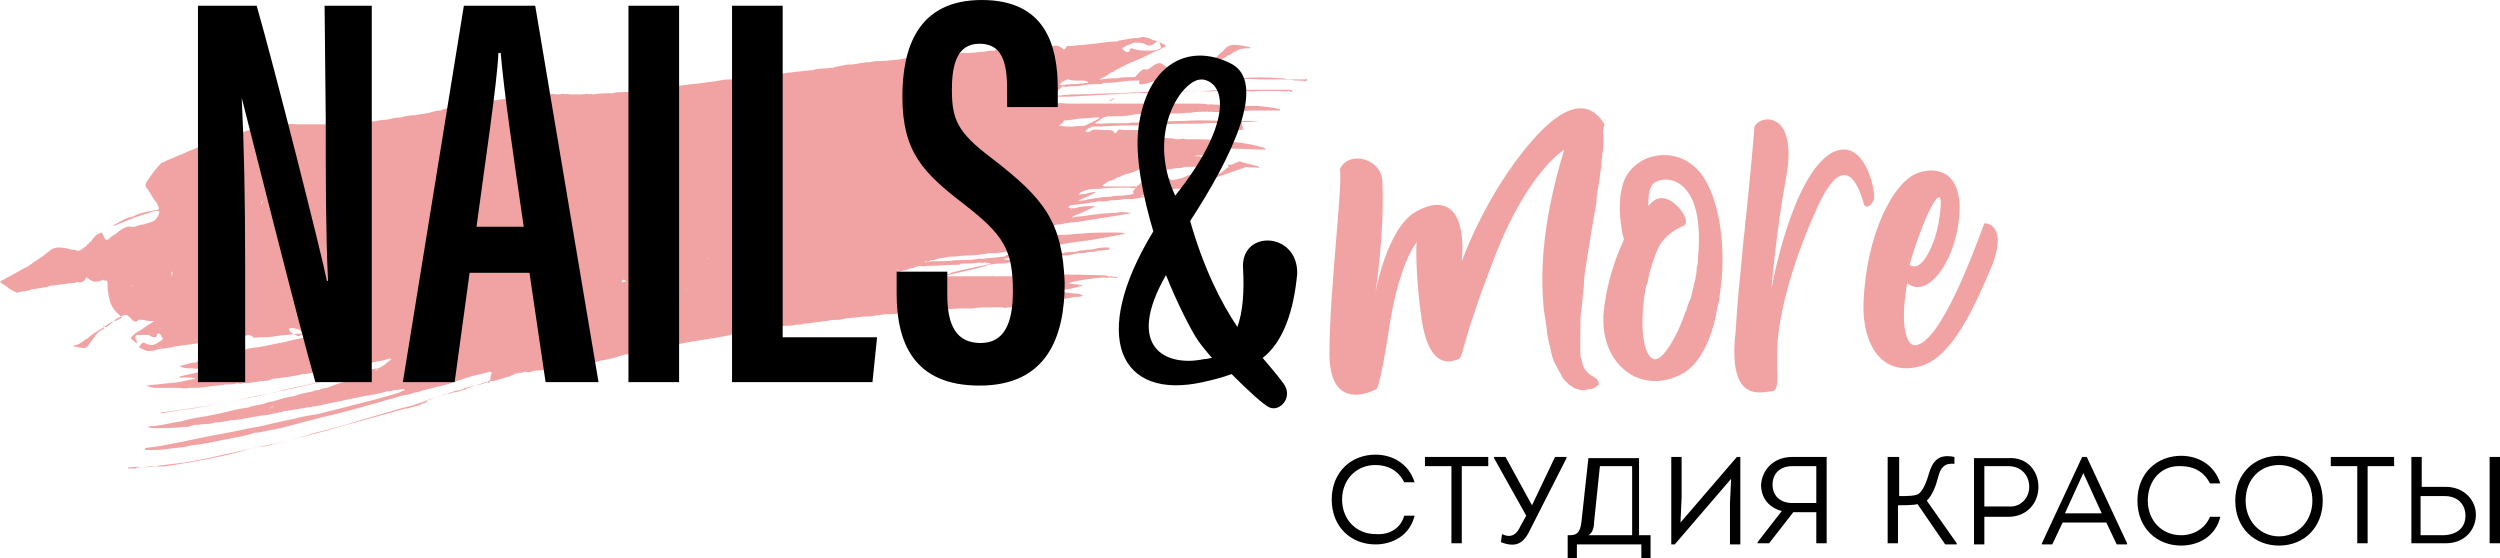
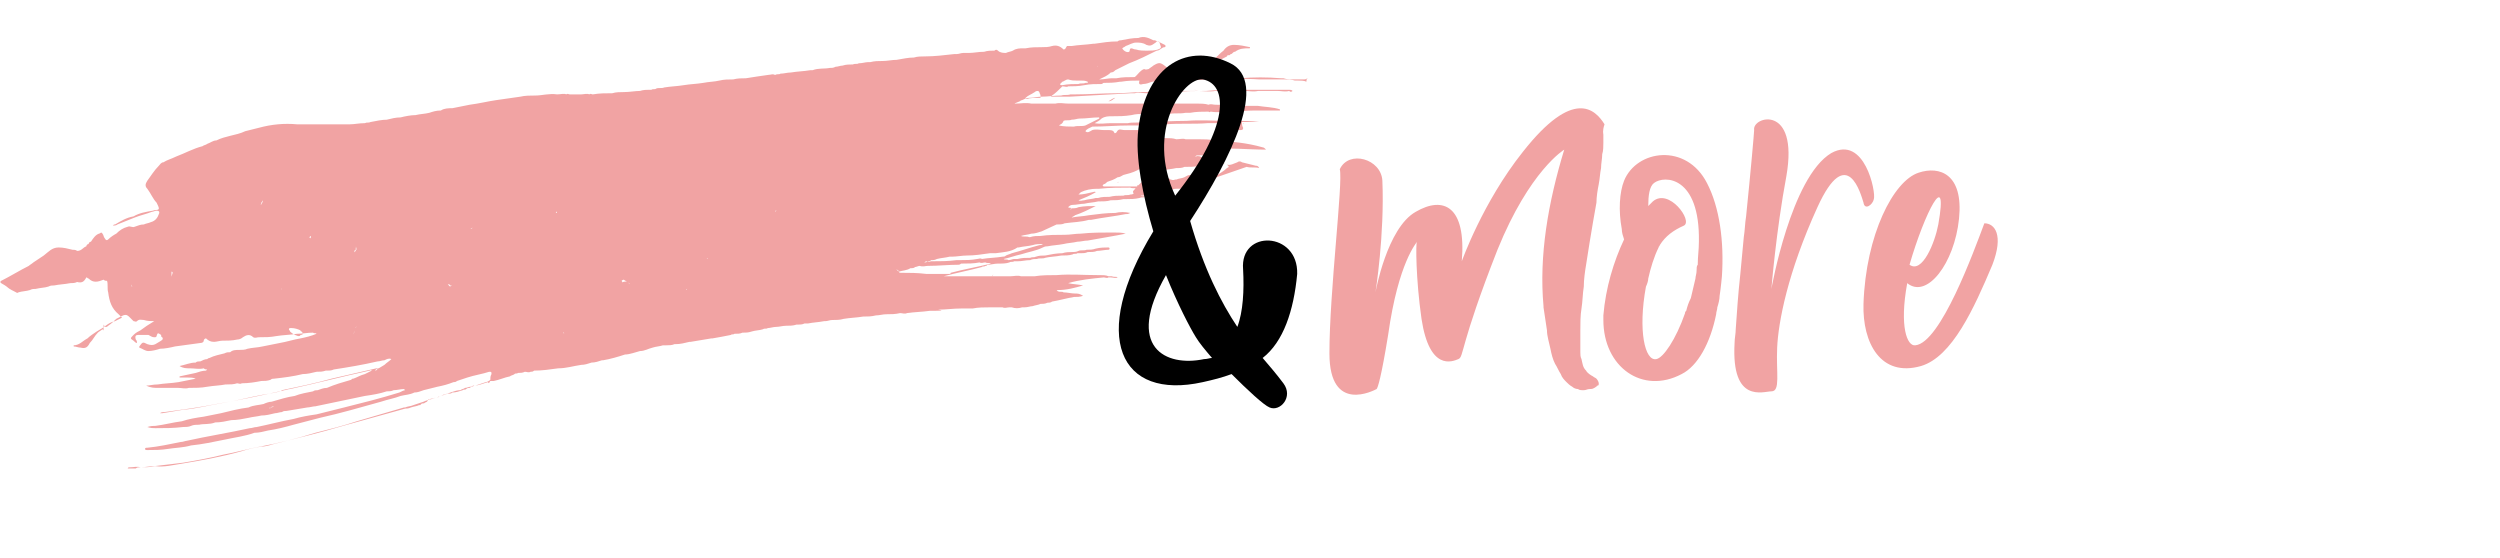
<svg xmlns="http://www.w3.org/2000/svg" version="1.1" id="logo_x5F_nails" x="0px" y="0px" viewBox="0 0 217.2 48.5" enable-background="new 0 0 217.2 48.5" xml:space="preserve">
-   <path id="logo_x5F_nails5" d="M122,44.8h0.9c-0.4,1.7-1.9,2.5-3.4,2.5c-2.1,0-3.8-1.5-3.8-3.9s1.7-3.9,3.8-3.9  c1.5,0,2.9,0.8,3.4,2.4H122c-0.5-1-1.4-1.5-2.5-1.5c-1.7,0-2.9,1.3-2.9,3s1.2,3,2.9,3C120.7,46.5,121.7,45.9,122,44.8z M123.8,40.5  h2.3v6.7h0.9v-6.7h2.3v-0.8h-5.5V40.5z M133.1,43.9L133.1,43.9l-2.3-4.2h-1v0.1l2.8,5l-0.5,0.9c-0.3,0.7-0.8,1.1-1.6,0.7l-0.1,0.7  c1.5,0.6,2.1-0.1,2.6-1.2l3.1-6.1v-0.1h-1L133.1,43.9z M142.6,46.5h0.8v2h-0.8v-1.2c-1.9,0-3.7,0-5.6,0v1.2h-0.8v-2h0.2  c0.8,0,0.9-0.5,1-1.2l0.6-5.5c1.4,0,3,0,4.4,0v6.7H142.6z M141.8,40.5H139l-0.5,4.8c0,0.4-0.1,1-0.5,1.2h3.8V40.5z M146,45.4  l0.1-2.2v-3.5h-0.9v7.6h0.3l4.9-5.7l-0.1,2.1v3.6h0.9v-7.6h-0.3L146,45.4z M155.7,39.7h3v7.5h-0.9v-2.7h-2l-2.1,2.7h-1v-0.1l2.1-2.7  c-1.1-0.3-1.8-1.1-1.8-2.3C153.1,40.8,154.1,39.7,155.7,39.7z M157.8,40.5h-2.1c-1,0-1.7,0.6-1.7,1.6s0.7,1.6,1.7,1.6h2.1V40.5z   M168.4,41.4c0.2-0.8,0.6-1.2,1.4-1.1v-0.6c-1.4-0.3-1.9,0.4-2.2,1.4c-0.2,0.7-0.5,1.5-0.9,1.8c-0.3,0.2-1,0.2-1.7,0.2v-3.4h-1v7.5  h0.9v-3.3c0.4,0,1.3,0,1.7-0.1l2.4,3.5h1v-0.1l-2.6-3.7C167.9,43,168.2,42.2,168.4,41.4z M177.1,42.3c0,1.4-1,2.6-2.6,2.6h-2.1v2.4  h-0.9v-7.5c1,0,2,0,3,0C176.1,39.7,177.1,40.9,177.1,42.3z M176.3,42.3c0-1-0.7-1.8-1.8-1.8c-0.7,0-1.4,0-2.1,0V44h2.1  C175.5,44.1,176.3,43.3,176.3,42.3z M181.3,39.7l3.5,7.5v0.1h-0.9l-0.9-1.9h-3.8l-0.9,1.9h-0.9v-0.1l3.5-7.5H181.3z M182.6,44.6  l-1.6-3.5l-1.6,3.5H182.6z M189.5,46.5c-1.7,0-2.9-1.3-2.9-3c0-1.8,1.2-3.1,2.9-3c1.1,0,2,0.5,2.5,1.5h0.9c-0.5-1.6-1.9-2.4-3.4-2.4  c-2.1,0-3.8,1.5-3.8,3.9s1.7,3.9,3.8,3.9c1.5,0,3-0.8,3.4-2.5H192C191.6,45.9,190.6,46.5,189.5,46.5z M201.8,43.5  c0,2.3-1.6,3.9-3.8,3.9c-2.1,0-3.8-1.5-3.8-3.9s1.7-3.9,3.8-3.9S201.8,41.1,201.8,43.5z M200.9,43.5c0-1.8-1.2-3.1-2.9-3.1  c-1.6,0-2.9,1.2-2.9,3.1c0,1.8,1.3,3.1,2.9,3.1C199.6,46.6,200.9,45.3,200.9,43.5z M202.5,40.5h2.3v6.7h0.9v-6.7h2.3v-0.8h-5.5V40.5  z M215.1,44.9c-0.1,1.3-1.1,2.3-2.6,2.3h-3v-7.5h0.9c0,0.2,0,0.4,0,0.6v2h2.1C214.1,42.3,215.2,43.5,215.1,44.9z M214.2,44.8  c0-1-0.7-1.7-1.8-1.7c-0.2,0-0.3,0-0.5,0h-1.6v3.4c0.6,0,1.3,0,1.9,0C213.4,46.5,214.2,45.9,214.2,44.8z M216.3,39.7v7.5h0.9v-7.5  H216.3z" />
  <path id="logo_x5F_nails4" fill="#F1A3A3" d="M96.3,8.8c0.2-0.1,0.4-0.3,0.6-0.3C96.7,8.6,96.6,8.8,96.3,8.8z M39.2,24.8L39.2,24.8  L39.2,24.8L39.2,24.8z M113.6,6.8C113.6,6.9,113.5,6.9,113.6,6.8c-0.2,0.1-0.2,0.1-0.3,0.1s-0.1,0-0.2,0s-0.2,0-0.3,0l0,0  c-0.1,0-0.3,0-0.4,0c-0.3,0-0.6,0-0.9-0.1c-0.1,0-0.1,0-0.2,0c-1.2-0.1-2.4-0.1-3.6,0c-0.8,0-1.6,0.1-2.4,0l0,0l0,0  c-0.3,0.1-0.5,0-0.8,0c-0.1,0-0.3,0-0.4,0c0,0,0,0-0.1,0c-1,0-2,0.2-2.9,0.1c-0.3,0.1-0.7,0.2-1,0.2c-0.3,0.1-0.5,0.2-0.8,0.2  C99,7.4,98.9,7.3,99,7c-0.5,0-1,0-1.6,0.1h-0.1c-0.5,0.1-1,0.1-1.4,0.1c-0.1,0-0.1,0.1-0.2,0.1c-0.5,0-1,0-1.5,0.1s-1,0.1-1.4,0.1  c-0.1,0.1-0.3,0-0.5,0c-0.3,0.3-0.6,0.6-0.9,0.8l-0.1,0.1c0.5,0,1.1,0,1.6,0c1.8-0.1,3.6-0.2,5.4-0.3c0.1,0,0.2,0,0.3,0  c0.3-0.1,0.7,0,1,0C100.3,8,101,8,101.7,8c0.1,0,0.3,0,0.4,0c0.9-0.1,1.8-0.1,2.7-0.1c0.9-0.1,1.8-0.1,2.8-0.1c0.5,0,0.9,0,1.4,0  s1,0,1.5,0c0.2,0,0.3,0,0.5,0c0.1,0,0.2,0,0.3,0c0.1,0,0.1,0,0.2,0s0.2,0,0.3,0c0.1,0,0.1,0,0.2,0s0.2,0,0.3,0.1  c-0.1,0.1-0.2,0.1-0.3,0l0,0c-0.3,0.1-0.7,0-1,0c-0.2,0-0.5,0-0.7,0h-0.1c-0.1,0-0.2,0-0.3,0c-0.1,0-0.1,0-0.2,0s-0.3,0-0.4,0  c-0.4,0.1-0.8,0-1.2,0c-0.8,0-1.7,0-2.5,0c-0.5,0.1-1.1,0-1.6,0c-0.7,0-1.4,0-2,0c-0.1,0-0.3,0-0.4,0c-0.7,0.1-1.3,0-2,0.1  c-0.1,0-0.3,0-0.4,0c-0.7,0-1.4,0.1-2.2,0.1c-1.2,0-2.4,0.1-3.6,0.1c-0.1,0-0.3,0-0.4,0c-0.3,0.1-0.5,0-0.8,0.1l0,0  c-0.6,0-1.2,0.1-1.7,0.1c-0.4,0-0.7,0.1-1.1,0.1c-0.2,0-0.4,0.1-0.6,0.2c-0.1,0-0.2,0.1-0.2,0.1C88.1,9,88.1,9,88.2,9  c0.5,0,0.9-0.1,1.4,0c0.1,0,0.1,0,0.2,0c0.6,0,1.2,0,1.8,0h0.1c0.4-0.1,0.7,0,1.1,0c0.3,0,0.7,0,1,0c2,0,4.1,0,6.1,0  c0.9,0,1.8,0,2.7,0c0.5,0,0.9,0,1.4,0c-0.4,0-0.9,0-1.3,0l0,0c0.4,0,0.9,0,1.3,0c0.3,0,0.7,0,1,0.1l0,0c0.2-0.1,0.4,0,0.6,0  c0.5,0,1.1,0,1.6,0.1c0.3,0,0.5,0,0.8,0h0.1c0.2,0,0.4,0,0.6,0h0.1c0.2,0,0.3,0,0.5,0c0.6,0.1,1.3,0.1,1.9,0.3v0.1  c-0.7,0-1.5,0-2.2,0s-1.5,0.1-2.2,0.1c-0.5,0-1,0.1-1.6,0c-0.1,0-0.1,0.1-0.2,0c-0.5,0-1.1,0-1.6,0.1c-0.1,0-0.3,0-0.4,0  c-0.5,0.1-1,0-1.4,0.1c-0.3,0-0.6,0-0.9,0c-0.1,0-0.1,0-0.2,0c-0.3,0.1-0.6,0-0.9,0c-0.1,0-0.1,0-0.2,0c-0.4,0-0.7,0-1.1,0.1  c-0.6,0.1-1.1,0.1-1.7,0.1c-0.3,0-0.6,0-0.9,0.2c-0.2,0.2-0.4,0.3-0.6,0.4c0.5,0.1,0.9,0,1.4,0c0.2,0,0.4,0,0.5,0s0.3,0,0.4,0  c0.2,0,0.4,0,0.6,0c0.4-0.1,0.8,0,1.2-0.1c1.3,0,2.6-0.1,3.9-0.1c1.2-0.1,2.4,0,3.5,0c0.2-0.1,0.5-0.2,0.7,0c0.7,0,1.4,0,2.1,0.1  c-0.5,0-1,0-1.5,0c0,0.2,0,0.3,0.1,0.5c0,0.1,0,0.2-0.2,0.2s-0.5,0-0.6-0.1c-0.1,0-0.1,0-0.1-0.1c-0.1,0-0.1-0.1-0.2-0.1l0,0  c0,0.1,0,0.3-0.2,0.3c-0.1,0-0.1-0.2-0.2-0.3s-0.1-0.2,0-0.3h-0.1c-0.5,0-1,0-1.5,0c-1.2,0.1-2.4,0-3.6,0.1c-0.6,0-1.2,0-1.8,0.1  c-0.3,0-0.7,0-1,0c-0.1,0-0.3,0-0.4,0l0,0l0,0C97,10.9,96,11,94.9,11c-0.2,0.1-0.5,0.2-0.6,0.4c0.2,0.2,0.4,0,0.6-0.1  c0.3-0.1,0.7,0,1,0c0.1,0,0.2,0,0.3,0c0.3,0,0.5,0,0.6,0.2c0,0.1,0.1,0.1,0.2,0c0.2-0.4,0.4-0.2,0.7-0.2l0,0c0.1,0,0.1,0,0.2,0H98  c0.1,0,0.3,0,0.4,0c0.3,0,0.5,0,0.8,0c0.1-0.1,0.2,0,0.3,0c0.2,0,0.5,0,0.7-0.1c0.1,0,0.3,0,0.4,0.2c0.1,0.1,0.2,0.2,0.3,0.3  c0.1,0,0.1,0.1,0.2,0.2c0,0.1,0.1,0.1,0.2,0.1c0.3,0,0.6,0,0.9,0.1c0.3,0,0.6-0.1,0.8,0c0.1,0,0.1,0,0.2,0c0.3,0,0.5,0,0.8,0  c0.1,0,0.1,0,0.2,0c0.4,0,0.9,0,1.3,0.1h0.1c1.4,0.1,2.7,0.2,4.1,0.6c0.1,0,0.2,0.1,0.3,0.2c-1.6,0-3.2-0.2-4.8,0v0.1  c0.1,0,0.2,0,0.3,0.1c0.1,0,0.2,0,0.3,0l0,0c0.1,0,0.2,0,0.3,0c0.1,0,0.3,0,0.4,0.1c0,0,0.1,0,0.1,0.1s-0.1,0-0.2,0s-0.2,0-0.3,0  c-0.2,0-0.4,0-0.6,0h-0.1h0.1c0.2,0,0.4,0,0.6,0c-0.2,0.1-0.4,0-0.6,0c-0.5,0.1-0.9,0.1-1.4,0.1H104c-0.1,0-0.1,0.1-0.2,0.1  c0,0,0,0,0.1,0c0.2-0.1,0.4,0,0.6,0.1c0.3,0,0.5,0.1,0.8,0.2c0.4,0.1,0.8,0.1,1.1,0.3c-0.5,0-0.9,0-1.4,0.1c-0.2,0-0.4,0.1-0.7,0.1  c-0.5,0.1-0.9,0.1-1.4,0.1c-0.2,0.1-0.4,0.1-0.7,0.1c-0.4,0.1-0.8,0.1-1.2,0.2c-0.1,0.1-0.2,0.1-0.4,0.1c-0.2,0.1-0.4,0.1-0.6,0.2  c-0.1,0-0.2,0-0.2-0.2c0-0.1,0-0.1-0.1-0.2c-0.1,0-0.2,0-0.3,0c-0.1,0-0.1,0-0.2,0s-0.3,0-0.4,0.1l0,0l0,0l0,0  c-0.4,0.2-0.8,0.3-1.2,0.4c-0.2,0.1-0.3,0.2-0.5,0.2c-0.3,0.2-0.6,0.3-0.9,0.4C96.1,15.9,96,16,95.9,16c0,0,0,0-0.1,0.1  c0,0.1,0.1,0.1,0.2,0.1c0.4,0,0.8,0,1.3,0s1.1,0,1.6,0c0,0,0,0,0,0.1l-0.1,0.1c-0.2-0.1-0.4,0-0.6-0.1c-0.9,0-1.8,0-2.7,0.1h-0.1  h-0.1c-0.5,0-1,0.1-1.4,0.3c-0.1,0.1-0.1,0.1-0.2,0.2c0.4,0,0.8-0.1,1.2-0.2c0.1,0,0.2-0.1,0.3,0c-0.5,0.3-1,0.5-1.5,0.7  c0.2,0.1,0.3,0,0.5,0l0,0c0.3-0.1,0.7-0.1,1-0.2l0.1,0.1c0,0-0.1,0-0.1-0.1c0.1,0,0.1,0,0.2,0c0.3-0.1,0.7-0.1,1-0.1h0.1h-0.1  c0.4-0.1,0.7-0.1,1.1-0.1c0,0,0,0,0.1,0h-0.1h0.1c0.2-0.1,0.4,0,0.6-0.1c0.1,0,0.2,0,0.3-0.1c-0.2-0.2,0.1-0.3,0.2-0.5l0.1-0.1  c0,0,0,0,0-0.1h0.1L99,16c0.1-0.1,0.2-0.2,0.4-0.3c0.2-0.2,0.3-0.3,0.6-0.4c0.2-0.1,0.4-0.2,0.6-0.3s0.4,0.1,0.6,0.2  c0.1,0,0.1,0.1,0.2,0.2c0.1,0.1,0.2,0.1,0.3,0.2c0.1,0,0.2,0.1,0.4,0h0.1c0.2-0.1,0.5-0.1,0.7-0.2c0.2-0.1,0.3-0.2,0.5-0.2h0.1  c0.3-0.2,0.6-0.3,0.9-0.4c0.2-0.1,0.3,0,0.4,0.2s0.1,0.3,0.2,0.5h0.1c0.2-0.1,0.3-0.1,0.5-0.2c0.3-0.2,0.7-0.4,1-0.7  c0.2-0.1,0.2-0.1,0-0.3c0.3,0.1,0.6-0.1,0.9-0.2c0.1-0.1,0.3-0.1,0.4,0c0.4,0.1,0.8,0.2,1.2,0.3c0.1,0,0.2,0,0.3,0.2  c-0.4-0.1-0.7,0-1.1-0.1c-0.9,0.3-1.7,0.6-2.6,0.9c-0.1,0.1-0.3,0.1-0.5,0.2c-0.1,0-0.1,0.1-0.2,0.1c-0.5,0.2-1.1,0.4-1.7,0.4  c-0.1,0-0.2,0-0.3,0.1c0.2,0.1,0.4,0,0.6,0.1c0.2,0,0.5,0,0.7,0.1c0.2,0,0.5,0,0.7,0.1c-0.5-0.1-0.9,0.1-1.4-0.1c-0.5,0-0.9,0-1.4,0  c-0.1,0-0.2,0-0.4,0.1c-0.1,0-0.2,0-0.3,0.1c-0.3,0.1-0.6,0.1-0.9,0.2c-0.1,0.1-0.1,0-0.2,0c-0.4,0.1-0.9,0.2-1.3,0.2  c0.1,0.1,0.3,0,0.4,0.1c-0.2,0.1-0.3,0-0.5,0.1c-0.4,0.1-0.8,0.1-1.2,0.1c-0.1,0-0.1,0-0.2,0c-0.4,0.1-0.7,0.1-1.1,0.1  c-0.3,0.1-0.7,0.1-1.1,0.1l0,0l0,0c-0.4,0.1-0.8,0.1-1.2,0.2c-0.3,0-0.7,0.1-1,0.1c-0.2,0-0.3,0.1-0.4,0.2c0.1,0.1,0.2,0,0.3,0.1  c0.2,0,0.4,0,0.6-0.1c0.5-0.1,1-0.1,1.5-0.1c-0.6,0.3-1.2,0.6-1.8,0.8c-0.1,0.1-0.2,0.1-0.3,0.2l0,0c0.5-0.1,1-0.1,1.5-0.2  c0.8-0.1,1.5-0.2,2.3-0.2c0.4-0.1,0.8-0.1,1.3,0c-0.2,0.1-0.2,0.1-0.4,0.1c-1,0.2-2,0.3-3,0.5c-0.1,0-0.1,0-0.2,0  c-0.7,0.2-1.4,0.2-2.1,0.3c-0.2,0.1-0.4,0.1-0.7,0.1c-0.4,0.2-0.9,0.4-1.3,0.6c-0.3,0.1-0.6,0.2-0.9,0.2c-0.3,0.1-0.6,0.1-0.9,0.2  c0.2,0.1,0.5,0,0.7,0.1c0,0,0,0,0.1,0c0.3-0.1,0.6-0.1,0.9-0.1c0.7-0.1,1.4-0.1,2.1-0.1c0.5,0,0.9-0.1,1.4-0.1  c0.9-0.1,1.9-0.1,2.8-0.1c0.4,0,0.8,0,1.1,0.1c-0.5,0.1-1,0.2-1.6,0.3c-0.6,0.1-1.1,0.2-1.7,0.3c-0.3,0-0.6,0.1-0.9,0.1  c-0.4,0.1-0.8,0.1-1.2,0.2c-0.5,0.1-0.9,0.1-1.4,0.2c-0.1,0-0.2,0-0.4,0.1c-0.6,0.3-1.3,0.4-1.9,0.6c-0.5,0.1-1,0.3-1.5,0.4  c0.1,0.1,0.3,0,0.4,0.1c0.2,0,0.4-0.1,0.5-0.1s0.2,0,0.3,0c0.4-0.1,0.7-0.1,1.1-0.1c0.2-0.1,0.3,0,0.5-0.1c0.3-0.1,0.5-0.1,0.8-0.1  c0.5-0.1,1-0.2,1.5-0.2c0.3-0.1,0.6-0.1,0.8-0.1c0.2,0,0.4,0,0.6-0.1s0.5,0,0.7-0.1c0.3,0,0.5,0,0.8-0.1c0.4-0.1,0.8-0.1,1.1-0.1  c0,0,0.1,0,0.1,0.1s-0.1,0.1-0.1,0.1c-0.3,0-0.7,0.1-1,0.1c-0.2,0.1-0.5,0.1-0.8,0.1C94.3,22,94.1,22,93.9,22c-0.1,0-0.2,0-0.3,0  c-0.1,0.1-0.3,0-0.4,0.1c-0.3,0.1-0.7,0.1-1,0.1c-0.5,0.1-1,0.1-1.4,0.2c-0.2,0.1-0.5,0-0.7,0.1c-0.2,0-0.4,0-0.6,0.1  c-0.4,0-0.7,0.1-1.1,0.1c-0.1,0-0.2,0-0.3,0c-0.1,0.1-0.3,0-0.4,0.1c-0.3,0.1-0.6,0.1-1,0.1c-0.3,0-0.6,0.1-0.9,0.1  c-0.1,0.1-0.1,0.1-0.2,0.1c-0.1,0.1-0.2,0-0.3,0.1c-1.1,0.3-2.2,0.5-3.3,0.8l0,0c0.1,0,0.2,0,0.3,0c1.5,0,2.9,0,4.4,0  c0.4,0,0.7,0,1.1,0c0.3,0,0.6-0.1,0.9,0c0.4,0,0.8,0,1.2,0c0.6-0.1,1.3-0.1,1.9-0.1c1.2-0.1,2.3,0,3.5,0c0.1,0,0.1,0,0.2,0  c0.3,0,0.6,0,0.8,0.1c0.1,0,0.2,0,0.3,0c0.2,0.1,0.4,0,0.5,0.1l0,0l0,0c-0.2,0.1-0.4,0-0.6,0c-0.1,0-0.1,0-0.2,0  c-0.1,0.1-0.3,0-0.4,0c-1,0.1-2.1,0.2-3.1,0.5c0.4,0.1,0.9,0.1,1.3,0.2c-0.7,0.2-1.4,0.4-2.2,0.4h-0.1l0,0c0,0,0,0,0.1,0.1  c0.2,0.1,0.4,0,0.5,0.1c0.3,0,0.7,0.1,1,0.1c0.2,0,0.4,0,0.7,0.2c-0.3,0.1-0.5,0.1-0.8,0.1c-0.6,0.1-1.3,0.3-1.9,0.4  c-0.1,0.1-0.3,0.1-0.4,0.1c-0.2,0.1-0.4,0.1-0.6,0.1c-0.2,0.1-0.4,0.1-0.7,0.2c-0.2,0-0.4,0.1-0.7,0.1c-0.1,0-0.1,0-0.2,0  c-0.3,0.1-0.6,0.1-0.9,0c-0.1,0-0.1,0-0.2,0c-0.2,0-0.4,0.1-0.6,0c-0.2,0-0.4,0-0.6,0s-0.3,0-0.5,0c-0.5,0-1,0-1.5,0.1  c-0.2,0-0.4,0-0.7,0c-0.1,0-0.2,0-0.3,0c-0.7,0-1.3,0.1-2,0.1c0.7,0.1,0,0.1-0.7,0.1l0,0c-0.7,0.1-1.3,0.1-2,0.2  c-0.2,0.1-0.4,0-0.6,0c-0.4,0.1-0.8,0.1-1.2,0.1c-0.3,0-0.6,0.1-0.9,0.1c-0.4,0.1-0.7,0.1-1.1,0.1c-0.6,0.1-1.1,0.1-1.7,0.2  c-0.3,0.1-0.7,0.1-1,0.1c-0.2,0-0.4,0.1-0.6,0.1c0,0,0,0-0.1,0c-0.5,0.1-0.9,0.1-1.4,0.2c-0.1,0-0.2,0-0.3,0  c-0.2,0.1-0.4,0.1-0.6,0.1h-0.1c-0.3,0.1-0.6,0.1-0.9,0.1s-0.6,0.1-0.9,0.1c-0.2,0-0.5,0.1-0.7,0.1c-0.1,0.1-0.3,0-0.4,0.1  c-0.3,0.1-0.7,0.1-1,0.2s-0.5,0.1-0.8,0.1C64.3,29,64.1,29,63.8,29c-0.1,0.1-0.2,0-0.3,0.1c-0.5,0.1-1,0.2-1.6,0.3h-0.1  c-0.6,0.1-1.2,0.2-1.8,0.3h-0.1c-0.4,0.1-0.8,0.2-1.2,0.2h-0.1C58.4,30,58.1,30,57.9,30c0.1,0-0.1,0-0.3,0c-0.3,0.1-0.6,0.1-0.9,0.2  c-0.4,0.1-0.7,0.3-1.1,0.3c-0.4,0.1-0.9,0.3-1.3,0.3c-0.6,0.2-1.3,0.4-1.9,0.5c0,0,0,0-0.1,0c-0.3,0.1-0.6,0.2-0.9,0.2  c-0.3,0.1-0.6,0.2-0.9,0.2c-0.7,0.1-1.3,0.3-2,0.3c-0.7,0.1-1.4,0.2-2.1,0.2c-0.1,0.1-0.2,0.1-0.3,0.1c-0.2,0.1-0.3,0-0.5,0  c-0.2,0.1-0.4,0.1-0.6,0.1c-0.1,0.1-0.2,0-0.3,0.1s-0.3,0.1-0.4,0.2c-0.5,0.1-0.9,0.3-1.4,0.4c-0.1,0-0.2,0-0.3,0  c-0.1,0.1-0.1,0.3-0.2,0.1c-0.4,0.1-0.8,0.3-1.2,0.3c-0.1,0.1-0.3,0.1-0.4,0.2c-0.1,0-0.2,0-0.3,0.1s-0.2,0-0.3,0.1  c-0.3,0.1-0.6,0.2-0.9,0.2c-0.1,0.1-0.2,0.1-0.4,0.1l0,0c-0.6,0.2-1.1,0.4-1.7,0.5C37.1,35,37,34.9,36.9,35s-0.2,0-0.3,0.1l-0.1,0.1  h-0.1c-0.2,0.1-0.4,0.1-0.7,0.2c-0.2,0.1-0.4,0.1-0.5,0.1h-0.1h0.1c-1.8,0.5-3.6,1-5.4,1.5c-2,0.6-4.1,1.1-6.1,1.6  c-0.3,0.1-0.7,0.2-1,0.2c-0.6,0.1-1.1,0.2-1.7,0.4c-1.8,0.5-3.5,0.8-5.3,1.1c-0.7,0.1-1.4,0.3-2.2,0.2c-0.5,0.1-0.9,0.1-1.4,0.1  c-0.1,0-0.2,0-0.3,0.1c-0.2,0-0.5,0-0.7,0c0-0.1,0.1-0.1,0.2-0.1c0.3,0,0.6-0.1,0.9,0c0.4,0,0.8-0.1,1.2-0.1  c0.8-0.1,1.7-0.2,2.5-0.3c1.2-0.2,2.3-0.4,3.5-0.7c1.1-0.2,2.1-0.5,3.2-0.7c1.6-0.3,3.2-0.7,4.8-1.2c1.2-0.3,2.4-0.6,3.6-1  c1.4-0.4,2.7-0.8,4.1-1.2h0.1c0.2-0.1,0.5-0.1,0.7-0.2c0.3-0.1,0.6-0.2,0.9-0.3c0.2-0.1,0.3-0.1,0.5-0.2c0.3,0,0.5-0.2,0.8-0.2  c0.1-0.1,0.3-0.1,0.4-0.2c0.5-0.1,1-0.4,1.5-0.4c0.1-0.1,0.3-0.1,0.4-0.2c0.2,0,0.3-0.1,0.5-0.1c0.1,0,0.2-0.1,0.2-0.1  c0.1,0,0.1,0,0.2,0c0.3-0.1,0.6-0.2,0.9-0.3c0.1,0,0.3-0.1,0.4-0.2c0-0.2,0-0.3,0.1-0.5c0-0.2,0-0.2-0.2-0.2  c-0.6,0.2-1.3,0.3-1.9,0.5c-0.3,0.1-0.6,0.2-0.9,0.3c-0.1,0.1-0.2,0.1-0.3,0.1c-0.5,0.2-0.9,0.3-1.4,0.4c-0.4,0.1-0.8,0.2-1.2,0.3  c-0.3,0.1-0.5,0.2-0.8,0.2c-0.4,0.2-0.8,0.2-1.2,0.3c-0.5,0.2-1.1,0.3-1.7,0.5c-1.8,0.5-3.5,1-5.3,1.4c-0.8,0.2-1.5,0.4-2.3,0.6  c-0.7,0.2-1.5,0.4-2.2,0.5c-0.4,0.1-0.8,0.2-1.2,0.2c-0.8,0.3-1.7,0.4-2.6,0.6c-1,0.2-1.9,0.4-2.9,0.5c-0.7,0.2-1.4,0.2-2,0.3  s-1.2,0.1-1.7,0.1c0,0,0,0-0.1,0s-0.2,0-0.2-0.1s0.1-0.1,0.2-0.1c1-0.1,1.9-0.3,2.9-0.5c0.2,0,0.4-0.1,0.5-0.1  c1.8-0.4,3.7-0.7,5.5-1.1c0.2,0,0.4-0.1,0.6-0.1c1-0.2,2.1-0.5,3.2-0.7c0.7-0.2,1.3-0.3,2-0.4c0.8-0.2,1.6-0.4,2.4-0.6  c1.6-0.4,3.2-0.8,4.8-1.3c0.2-0.1,0.4-0.2,0.5-0.2c0,0,0,0-0.1-0.1c-0.3,0-0.6,0.1-0.9,0.1C34,34,33.8,34,33.6,34  c-0.6,0.2-1.2,0.3-1.9,0.4c-1.4,0.3-2.9,0.6-4.3,0.9c-0.2,0-0.5,0.1-0.7,0.1c-0.6,0.1-1.2,0.2-1.8,0.3c-0.1,0-0.3,0-0.4,0.1  c-0.2,0-0.4,0.1-0.6,0.1c-0.4,0.1-0.8,0.2-1.2,0.2c-0.4,0.1-0.7,0.1-1.1,0.2c-0.5,0.1-1,0.2-1.5,0.2c-0.5,0.1-0.9,0.2-1.4,0.2l0,0  c-0.5,0.2-1,0.1-1.4,0.2c-0.2,0-0.5,0-0.7,0.1s-0.5,0.1-0.7,0.1c-0.8,0.1-1.6,0.1-2.4,0.1c-0.2,0-0.4,0-0.7-0.1  c0.3-0.1,0.5-0.1,0.7-0.1c0.8-0.1,1.5-0.3,2.3-0.4c0.6-0.2,1.2-0.3,1.9-0.4c0.5-0.1,1-0.2,1.5-0.3c0.8-0.2,1.6-0.4,2.4-0.5  c0.4-0.2,0.9-0.2,1.3-0.3c0.2-0.1,0.5-0.2,0.7-0.2c0.7-0.2,1.3-0.4,2-0.5c0.5-0.2,1.1-0.3,1.6-0.4c0.1,0,0.2,0,0.2,0  c-0.1,0-0.1,0-0.2,0c0.1-0.1,0.3-0.1,0.4-0.1c0.3-0.1,0.5-0.2,0.8-0.2c0.7-0.3,1.4-0.5,2.1-0.7c0.1-0.1,0.1-0.1,0.2-0.1  c0.3-0.1,0.6-0.3,1-0.4c0.2-0.1,0.4-0.2,0.6-0.3l0,0c-0.1-0.1-0.1,0-0.2,0c-2.3,0.5-4.6,1.1-6.9,1.6c-0.2,0-0.3,0.1-0.5,0.1  c-0.6,0.2-1.3,0.3-1.9,0.4c-1.1,0.2-2.2,0.5-3.4,0.7c-1.2,0.2-2.3,0.5-3.5,0.6c-0.6,0.1-1.2,0.2-1.8,0.3c-0.1,0-0.1,0-0.2,0  c0.1-0.1,0.3-0.1,0.4-0.1c1.5-0.2,3-0.4,4.5-0.7c1.8-0.3,3.7-0.7,5.5-1.1c0.1,0,0.1,0,0.2-0.1c1.4-0.3,2.9-0.6,4.3-1  c1.3-0.3,2.6-0.6,3.9-0.9h0.1c-0.1,0.1-0.2,0.1-0.2,0.2c0.1,0,0.2-0.1,0.2-0.2h0.1c0.2-0.1,0.3-0.2,0.5-0.3c0.2-0.2,0.4-0.3,0.6-0.5  l0,0c-0.2-0.1-0.4,0-0.6,0.1c-0.2,0-0.4,0.1-0.6,0.1l0,0c-1.3,0.3-2.5,0.5-3.8,0.7c-0.2,0.1-0.4,0.1-0.6,0.1c0,0,0,0-0.1,0  c-0.3,0.1-0.5,0.1-0.8,0.1c-0.4,0.1-0.8,0.2-1.2,0.2h-0.1c0,0,0,0,0.1,0c-0.8,0.2-1.6,0.3-2.5,0.4c-0.1,0-0.2,0-0.3,0.1  c-0.3,0.1-0.5,0.1-0.8,0.1c-0.5,0.1-1.1,0.2-1.7,0.2c-0.1,0.1-0.3,0-0.4,0c-0.3,0.1-0.6,0.1-0.9,0.1c0,0,0,0-0.1,0  c-0.5,0.1-1,0.1-1.6,0.2c-0.5,0.1-1.1,0.1-1.6,0.1c-0.3,0.1-0.6,0-0.9,0c-0.6,0-1.2,0-1.7,0c-0.4,0-0.7,0-1.1-0.2  c0.3,0,0.6-0.1,1-0.1c0.6-0.1,1.2-0.1,1.8-0.2c0.5-0.1,1-0.2,1.5-0.3c-0.2-0.1-0.5-0.1-0.7-0.1s-0.4,0-0.7,0v-0.1  c0.5-0.1,0.9-0.2,1.4-0.3c0.3-0.1,0.6-0.2,0.9-0.2l0.1-0.1l0,0c-0.1,0-0.2,0-0.3-0.1l0,0c-0.4,0.1-0.8,0-1.2,0c-0.3,0-0.6,0-0.9-0.2  c0.5-0.1,0.9-0.3,1.4-0.3c0.1-0.1,0.2-0.1,0.4-0.1c0.2-0.1,0.4-0.2,0.6-0.2c0,0,0.1-0.1,0.2-0.1c0.4-0.2,0.9-0.3,1.3-0.4  c0.2-0.1,0.3-0.1,0.5-0.1c0.2-0.2,0.5-0.2,0.8-0.2c0.2,0,0.5,0,0.7-0.1c0.4-0.1,0.9-0.1,1.3-0.2c0.5-0.1,1-0.2,1.5-0.3  c0.6-0.1,1.2-0.3,1.8-0.4c0.5-0.1,0.9-0.2,1.4-0.4c-0.1-0.1-0.2,0-0.3-0.1c-0.5,0-0.9,0.1-1.4,0.1c-0.6,0.1-1.2,0.1-1.8,0.2  c-0.5,0.1-1,0.1-1.5,0.1c-0.2,0-0.3,0.1-0.5,0c-0.3-0.3-0.6-0.2-0.9,0c-0.1,0.1-0.3,0.2-0.5,0.2l0,0c-0.4,0.1-0.9,0.1-1.3,0.1  c-0.2,0-0.5,0.1-0.7,0.1c-0.3,0-0.5-0.1-0.7-0.3c-0.1,0-0.2,0.1-0.2,0.2s-0.1,0.2-0.3,0.2c-0.7,0.1-1.5,0.2-2.2,0.3  c-0.4,0.1-0.9,0.2-1.3,0.2c-0.3,0.1-0.7,0.2-1,0.2s-0.5-0.2-0.8-0.3v-0.1c0.3-0.4,0.3-0.4,0.7-0.2c0.3,0.1,0.5,0.1,0.7,0  s0.3-0.2,0.5-0.3c0.1-0.1,0.2-0.1,0.1-0.3c-0.1,0-0.1-0.1-0.1-0.2c-0.3-0.2-0.3-0.2-0.4,0.1c0,0.1-0.1,0.1-0.2,0.1  c-0.2,0-0.3-0.1-0.5-0.2c-0.3,0-0.6,0-0.9,0c-0.2,0-0.3,0.1-0.2,0.4c0.1,0.1,0.1,0.2,0.1,0.3c-0.1,0-0.2-0.1-0.3-0.2  c-0.3-0.2-0.3-0.2,0-0.5c0.2-0.2,0.4-0.3,0.6-0.4c0.4-0.3,0.7-0.5,1.2-0.8c-0.3,0-0.6,0-0.9-0.1c-0.2,0-0.4-0.1-0.6,0.1  c-0.1,0.1-0.2,0-0.3,0c-0.1-0.1-0.2-0.2-0.3-0.3c-0.2-0.2-0.3-0.3-0.6-0.2c-0.2,0.1-0.4,0.2-0.6,0.3c-0.2,0.2-0.4,0.4-0.7,0.6  c-0.2,0.2-0.3,0.1-0.4-0.1c0,0.7,0,0.5-0.1,0.4c-0.1,0.1-0.3,0.2-0.4,0.3c-0.3,0.3-0.4,0.6-0.7,0.9c-0.2,0.4-0.4,0.5-0.8,0.4  c-0.2,0-0.4-0.1-0.6-0.1c0,0,0,0,0-0.1c0.5,0,0.8-0.4,1.2-0.6c0.2-0.2,0.5-0.4,0.8-0.6c0.2-0.1,0.3-0.2,0.5-0.3  c0.3-0.2,0.6-0.5,1.1-0.6c0.2-0.1,0.4-0.2,0.6-0.3l0,0c-0.1-0.1-0.2-0.2-0.3-0.3c-0.6-0.5-0.8-1.1-0.9-1.9c-0.1-0.3,0-0.7-0.1-1  c-0.1,0-0.2,0-0.3-0.1c-0.5,0.2-0.9,0.3-1.3-0.1c-0.1,0-0.1-0.1-0.2-0.1c-0.2,0.4-0.4,0.5-0.8,0.4c-0.2,0.1-0.4,0.1-0.6,0.1l0,0l0,0  c-0.5,0.1-0.9,0.1-1.4,0.2c-0.2,0-0.3,0-0.5,0.1C3.9,25,3.5,25,3.1,25.1c-0.2,0-0.3,0-0.5,0.1c-0.3,0.1-0.7,0.1-1,0.2  c-0.1,0.1-0.2,0-0.2,0c-0.2-0.1-0.6-0.3-0.7-0.4s-0.4-0.3-0.6-0.4c-0.1-0.1-0.1-0.1,0-0.2c0.8-0.4,1.6-0.9,2.4-1.3l0,0  c0.1-0.1,0.3-0.2,0.4-0.3c-0.1,0.1-0.1,0.1,0,0c0.3-0.2,0.6-0.4,0.9-0.6c0.4-0.3,0.7-0.7,1.3-0.7c0.4,0,0.8,0.1,1.2,0.2  c0.1,0,0.3,0,0.4,0.1c0.4,0,0.5-0.3,0.8-0.4l0,0c0-0.1,0.1-0.2,0.2-0.2c0-0.1,0.1-0.2,0.2-0.2c0.2-0.3,0.4-0.6,0.7-0.7  c0.1,0,0.2-0.2,0.3,0C9,20.4,9,20.6,9.1,20.7c0.1,0.2,0.2,0.2,0.3,0.1c0.2-0.2,0.5-0.4,0.7-0.5c0.3-0.3,0.6-0.5,1-0.6  c0.2-0.1,0.4,0.1,0.6,0c0.3-0.1,0.5-0.2,0.8-0.2c0.2-0.1,0.4-0.1,0.6-0.2c0.4-0.1,0.6-0.4,0.7-0.7c0.1-0.2,0-0.3-0.2-0.3  c-0.1,0-0.3,0.1-0.4,0.1c-0.5,0.2-1,0.3-1.5,0.5s-1,0.4-1.5,0.6c-0.1,0.1-0.3,0.1-0.4,0.1c0.1-0.1,0.1-0.1,0.2-0.1  c0.5-0.3,1-0.6,1.6-0.7c0.5-0.3,1.1-0.4,1.7-0.5c0.2-0.1,0.5,0,0.5-0.2c0-0.1-0.1-0.3-0.2-0.5c-0.3-0.3-0.5-0.8-0.8-1.2  c-0.2-0.2-0.2-0.4,0-0.7c0.3-0.4,0.6-0.9,1-1.3c0.1-0.1,0.2-0.3,0.4-0.3c0.3-0.2,0.7-0.3,1.1-0.5c0.8-0.3,1.5-0.7,2.3-0.9  c0.1-0.1,0.3-0.1,0.4-0.2c0.3-0.1,0.5-0.3,0.8-0.3c0.4-0.2,0.8-0.3,1.2-0.4c0.4-0.1,0.9-0.2,1.3-0.4c0.4-0.1,0.8-0.2,1.2-0.3  c1.1-0.3,2.2-0.4,3.3-0.3c0.1,0,0.2,0,0.3,0l0,0c0.1,0,0.2,0,0.3,0c0.1,0,0.1,0,0.2,0c0.8,0,1.6,0,2.5,0c0.4,0,0.9,0,1.3,0  s0.8-0.1,1.3-0.1c0.2-0.1,0.3,0,0.5-0.1c0.5-0.1,1-0.2,1.4-0.2c0.4-0.1,0.8-0.2,1.2-0.2c0.4-0.1,0.9-0.2,1.3-0.2  c0.4-0.1,0.8-0.1,1.2-0.2l0,0l0,0c0.3-0.1,0.6-0.2,1-0.2c0.3-0.2,0.7-0.2,1-0.2c0.5-0.1,1-0.2,1.5-0.3c0.8-0.1,1.6-0.3,2.3-0.4  c0.7-0.1,1.4-0.2,2.1-0.3c0.4-0.1,0.9-0.1,1.3-0.1c0.6,0,1.2-0.2,1.9-0.1c0.3,0,0.6-0.1,0.8,0l0,0c0.1,0,0.2,0,0.3,0l0,0  c-0.1,0-0.2,0-0.3,0c0.1-0.1,0.2,0,0.3,0c0.2,0,0.5,0,0.7,0c0.1,0,0.2,0,0.3,0c0.2,0,0.5-0.1,0.7,0l0,0c0.1-0.1,0.2,0,0.3,0  c0.6-0.1,1.1-0.1,1.7-0.1C53.5,8,53.9,8,54.2,8c0.5,0,1-0.1,1.4-0.1c0.3-0.1,0.6-0.1,0.8-0.1c0.1,0,0.1,0,0.2,0  c0.1-0.1,0.3,0,0.4-0.1c0.2-0.1,0.5,0,0.7-0.1l0,0c0.6-0.1,1.1-0.1,1.7-0.2c0.6-0.1,1.1-0.1,1.7-0.2c0.5-0.1,1-0.1,1.4-0.2h0.1h-0.1  c0.4-0.1,0.8-0.1,1.2-0.1c0.4-0.1,0.7-0.1,1.1-0.1c0.6-0.1,1.3-0.2,2-0.3c0.2,0,0.3-0.1,0.5,0c0,0,0,0,0.1,0c0.1-0.1,0.3,0,0.4-0.1  c0.3,0,0.6-0.1,0.9-0.1c0.6-0.1,1.1-0.1,1.7-0.2c0.1,0,0.1,0,0.2,0l0,0c0.5-0.2,1-0.1,1.5-0.2c0.2,0,0.3,0,0.5-0.1  c0.2,0,0.4-0.1,0.6-0.1c0.3-0.1,0.6-0.1,0.9-0.1c0.2-0.1,0.4,0,0.5-0.1c0.3,0,0.6-0.1,0.8-0.1c0.1,0,0.1,0,0.2,0  c0.4-0.1,0.7-0.1,1.1-0.1s0.8-0.1,1.2-0.1c0.6-0.1,1-0.2,1.5-0.2c0.3-0.1,0.7-0.1,1-0.1c0.8,0,1.6-0.1,2.5-0.2c0,0,0.1,0,0.2,0  c0.2,0,0.4-0.1,0.6-0.1s0.3,0,0.5,0c0.4,0,0.8-0.1,1.3-0.1c0.3-0.1,0.6-0.1,0.9-0.1c0.1-0.1,0.2-0.1,0.3,0c0.2,0.2,0.5,0.2,0.7,0.2  c0.2-0.1,0.4-0.1,0.6-0.2c0.3-0.2,0.6-0.2,0.9-0.2c0.1,0,0.1,0,0.2,0c0.5-0.1,0.9-0.1,1.4-0.1c0.3,0,0.6,0,0.9-0.1  c0.4-0.1,0.7,0,1,0.3c0.2,0,0.2-0.2,0.3-0.3c0,0,0.2,0,0.3,0h0.1c0.6-0.1,1.2-0.1,1.9-0.2h0.1c0.7-0.1,1.3-0.2,2-0.2  c0.1-0.1,0.2-0.1,0.3-0.1c0.5-0.1,1-0.2,1.5-0.2c0.5-0.2,0.9,0,1.3,0.2h0.1c0.1,0,0.2,0.1,0.3,0.1c0.2,0.1,0.4,0.2,0.6,0.3  c0.1,0.1,0.1,0.1,0,0.2c-0.3,0-0.4,0.3-0.7,0.3c-0.8,0.4-1.6,0.8-2.4,1.1c-0.2,0.1-0.4,0.2-0.6,0.3c-0.2,0.1-0.4,0.2-0.6,0.3  c-0.1,0.1-0.2,0.2-0.4,0.2c-0.3,0.3-0.6,0.4-1,0.6c0,0,0,0,0.1,0c0.3,0,0.7-0.1,1-0.1c0.1,0,0.3,0,0.4,0l0,0c0.5-0.1,1-0.1,1.5-0.1  c0.1,0,0.1,0,0.2-0.1c0.2-0.2,0.4-0.5,0.7-0.6c0.2,0.1,0.3,0,0.4,0c0.1-0.1,0.3-0.2,0.4-0.3c0.5-0.3,0.6-0.3,1.1,0.1  s0.9,0.1,1.4-0.1c0.1,0,0.2-0.1,0.3-0.1c0.4-0.2,0.7-0.5,1.2-0.7c0.2-0.1,0.2-0.1,0.3,0.1c0.1,0.2,0.1,0.4,0.3,0.5  c0.2-0.1,0.4-0.2,0.6-0.3c0.3-0.2,0.6-0.6,0.9-0.8l0,0c0.2-0.3,0.5-0.5,0.9-0.5c0.5,0,0.9,0.1,1.4,0.2c0,0.1,0,0.1-0.1,0.1  c-0.4,0-0.8,0-1.2,0.3c-0.1,0-0.1,0-0.2,0.1s-0.1,0.1-0.2,0.1c0,0.1-0.1,0.1-0.2,0.1c0,0-0.1,0-0.1,0.1c-0.4,0.2-0.7,0.4-1.1,0.5  c-0.2,0.2-0.5,0.3-0.8,0.4c-0.4,0.2-0.8,0.4-1.2,0.5c-0.1,0.1-0.2,0.1-0.3,0.1c-0.4,0.2-0.9,0.3-1.3,0.4c-0.1,0.1-0.2,0.1-0.4,0.1  c0,0-0.1,0-0.1,0.1c0.4,0.1,0.8,0,1.1,0c0.3,0,0.6-0.1,0.9,0c0.4-0.1,0.8,0,1.2-0.1c0.1,0,0.2,0,0.3,0c0.1-0.1,0.1,0,0.2,0  c1.4,0,2.9-0.1,4.3,0c0.6,0,1.1,0,1.7,0c0.1,0,0.1,0,0.2,0s0.2,0,0.3,0c0.3,0,0.6,0,0.9,0.1c0.1,0,0.2,0,0.3,0c0.2,0,0.5,0,0.7,0.1  C113.5,6.8,113.6,6.8,113.6,6.8z M97.5,4.2c0.1,0.2,0.4,0.4,0.6,0.3l0,0c0.1-0.1,0-0.3,0.2-0.3c0.1,0,0.2,0.1,0.4,0.1  c0.3,0.1,0.6,0.1,1,0.1c0.3,0,0.6,0,0.9-0.1l0,0c0.3-0.1,0.3-0.2,0.2-0.4c0-0.1-0.1-0.2-0.1-0.3c-0.1,0-0.1,0-0.2,0l-0.1,0.1  C100,4,99.9,4,99.6,3.9c-0.3-0.2-0.6-0.2-0.9-0.2S98.1,3.9,97.8,4C97.7,4.1,97.6,4.1,97.5,4.2C97.5,4.2,97.5,4.2,97.5,4.2z   M97.2,3.6L97.2,3.6C97.3,3.6,97.2,3.6,97.2,3.6L97.2,3.6z M11.5,24.9C11.5,24.9,11.4,24.9,11.5,24.9c0,0-0.1-0.1-0.1-0.2  C11.4,24.8,11.4,24.9,11.5,24.9C11.4,25,11.4,25,11.5,24.9c0,0,0,0.1,0,0.2C11.4,25,11.5,25,11.5,24.9z M15,24.2  c-0.1-0.1-0.1-0.2,0-0.5l0,0c0,0,0-0.1-0.1-0.1v0.1l0,0C14.9,24,14.9,24,15,24.2z M21.4,20.1C21.3,20.1,21.3,20,21.4,20.1  C21.3,20,21.3,20.1,21.4,20.1L21.4,20.1z M22.7,17.8c0-0.2,0.2-0.2,0.1-0.4C22.8,17.6,22.6,17.6,22.7,17.8c-0.1,0-0.2,0-0.2,0h0.1  C22.5,17.8,22.6,17.8,22.7,17.8C22.6,17.7,22.6,17.8,22.7,17.8L22.7,17.8L22.7,17.8L22.7,17.8z M24.5,25.2c0-0.1,0-0.1-0.1-0.2  C24.4,25,24.5,25.1,24.5,25.2s0,0.1-0.1,0.2C24.4,25.3,24.5,25.3,24.5,25.2z M26.2,28.8c0,0-0.1,0-0.1-0.1c-0.2-0.1-0.5-0.2-0.8-0.2  c-0.1,0-0.2,0-0.2,0.1s0.1,0.1,0.1,0.2c0.2,0.2,0.4,0.3,0.7,0.4c0.1,0,0.2,0,0.2-0.1C26.3,29.1,26.4,29,26.2,28.8z M27,20.7  C26.9,20.7,26.9,20.7,27,20.7c0-0.1,0-0.2,0-0.2c-0.1,0-0.1,0.2-0.2,0.2l0,0l0,0C26.8,20.6,26.8,20.6,27,20.7  C26.9,20.6,26.9,20.6,27,20.7L27,20.7C26.9,20.6,26.9,20.7,27,20.7z M30.7,28.7c0,0,0.1-0.1,0.2-0.2C30.8,28.6,30.8,28.7,30.7,28.7z   M30.9,28.5c0,0,0-0.1,0.1-0.1C30.9,28.4,30.9,28.4,30.9,28.5z M30.8,28.7C30.8,28.7,30.7,28.7,30.8,28.7  C30.7,28.7,30.7,28.7,30.8,28.7c0,0.1-0.1,0.3-0.1,0.4C30.7,29,30.8,28.9,30.8,28.7z M31,21.7C31,21.7,31.1,21.7,31,21.7  C31.1,21.7,31.1,21.7,31,21.7c-0.1-0.2,0-0.3-0.2-0.4c0.2,0.1,0.1,0.2,0.1,0.4c-0.2,0.1-0.1,0.2,0,0.3c-0.1-0.1-0.1-0.1,0-0.2l0,0  C30.9,21.6,31,21.7,31,21.7L31,21.7L31,21.7z M32.7,21.9C32.7,21.9,32.6,21.9,32.7,21.9C32.6,21.9,32.7,21.9,32.7,21.9  C32.7,22,32.7,22,32.7,21.9C32.7,22,32.7,22,32.7,21.9z M23.8,35.3c-0.1,0-0.3,0.1-0.4,0.1c0,0,0,0.1,0.1,0.1l-0.1-0.1  C23.5,35.4,23.7,35.4,23.8,35.3z M36.1,32.4L36.1,32.4C36,32.2,36,32.2,36,32.1C36,32.2,36,32.2,36.1,32.4  C36,32.4,36,32.4,36.1,32.4z M39,9.9L39,9.9L39,9.9C39,10,38.9,10,39,9.9C38.9,10,39,10,39,9.9z M39.3,24.7c0,0.1-0.1,0.1-0.2,0.1  l0,0c0-0.1-0.1-0.1-0.2-0.1c0,0,0.1,0.1,0.2,0.2l0,0l0,0C39.2,24.8,39.3,24.8,39.3,24.7z M40.9,19.9c0,0,0.1-0.1,0.2-0.1  c0,0,0-0.1,0.1-0.1c0,0,0,0-0.1,0.1C41,19.8,40.9,19.8,40.9,19.9z M41.1,29.4L41.1,29.4l-0.2,0.1L41.1,29.4L41.1,29.4z M48.4,18.2  c0,0.1,0,0.1,0,0.2c-0.1,0-0.1,0-0.1,0.1c0,0,0.1,0,0.1-0.1C48.4,18.3,48.4,18.3,48.4,18.2z M49.1,29.3c0-0.1-0.1-0.2-0.1-0.4l0,0  c0,0,0,0-0.1,0L48.8,29c0,0,0-0.1,0.1-0.1C49.1,29,49.1,29.1,49.1,29.3z M50.3,14.9L50.3,14.9L50.3,14.9L50.3,14.9z M51.2,10.8  c0,0-0.1-0.1,0-0.2v-0.1v0.1C51.2,10.7,51.2,10.8,51.2,10.8z M51.8,15.2l-0.1-0.1l0,0C51.7,15.1,51.7,15.1,51.8,15.2z M52.2,28.5  L52.2,28.5L52.2,28.5L52.2,28.5z M53.9,24.1L53.9,24.1c0-0.1,0-0.1,0-0.2C53.9,24,53.9,24.1,53.9,24.1S53.9,24.2,53.9,24.1  C53.9,24.2,53.9,24.2,53.9,24.1L53.9,24.1z M54.5,24.5c-0.1-0.1-0.2-0.1-0.3-0.2c-0.1,0-0.2,0.1-0.2,0.1c0.1,0.1,0.1,0.2,0.1,0.2  v-0.1C54.2,24.5,54.4,24.4,54.5,24.5z M54.7,24.7c0-0.1-0.1-0.1-0.1-0.2C54.6,24.5,54.6,24.6,54.7,24.7z M55.2,20.5L55.2,20.5  L55.2,20.5c-0.2,0-0.3,0-0.4,0C54.9,20.5,55,20.5,55.2,20.5L55.2,20.5C55.2,20.5,55.2,20.5,55.2,20.5z M56.1,15.1  c0,0.1-0.1,0.1-0.1,0.1h-0.1c0,0,0,0,0.1,0C56.1,15.1,56.1,15.1,56.1,15.1z M58.3,19.3L58.3,19.3L58.3,19.3  C58.3,19.2,58.3,19.2,58.3,19.3C58.3,19.2,58.3,19.2,58.3,19.3C58.3,19.2,58.3,19.2,58.3,19.3c-0.2,0-0.2-0.1-0.2-0.2  C58.1,19.2,58.1,19.3,58.3,19.3c0.1,0.2,0.1,0.3,0,0.4C58.4,19.6,58.4,19.5,58.3,19.3z M59.6,25.2l0.1-0.1l0,0l0,0  C59.6,25.1,59.6,25.2,59.6,25.2z M60.6,20.5c0,0.1-0.1,0.1-0.2,0.1l0,0C60.5,20.6,60.6,20.5,60.6,20.5z M61,13.9  c0,0.1-0.1,0.1-0.1,0.1l0,0l0,0C60.9,14,61,14,61,13.9z M61.5,22.4l-0.1,0.1l0,0C61.5,22.5,61.5,22.4,61.5,22.4z M62,8.4  c-0.1,0-0.1,0-0.2,0c0-0.1,0-0.2,0-0.3c0,0.1,0,0.2,0,0.3C61.9,8.4,62,8.4,62,8.4z M63.2,9L63.2,9c0,0.1-0.1,0.2-0.1,0.2  C63.1,9.2,63.2,9.1,63.2,9z M66.1,13.7c-0.1,0-0.1,0-0.1-0.1C66,13.6,66.1,13.6,66.1,13.7L66.1,13.7z M66.5,17L66.5,17L66.5,17  L66.5,17z M67.6,18.4c0-0.1-0.1-0.1-0.1-0.1c-0.1,0-0.2,0-0.1,0.1c0-0.1,0.1-0.1,0.1-0.1S67.6,18.3,67.6,18.4z M71.1,8.5L71.1,8.5  C71,8.6,71,8.6,71,8.7C71,8.6,71,8.6,71.1,8.5L71.1,8.5z M74.5,19.3L74.5,19.3C74.5,19.4,74.5,19.4,74.5,19.3  C74.5,19.4,74.5,19.4,74.5,19.3z M93.4,24.3L93.4,24.3L93.4,24.3L93.4,24.3z M91.9,25.1c0-0.1,0-0.1,0-0.1S91.9,25,91.9,25.1z   M91.8,24.4C91.9,24.4,91.9,24.4,91.8,24.4c0.1,0,0.1,0,0.1-0.1C91.9,24.4,91.9,24.4,91.8,24.4C91.9,24.4,91.9,24.4,91.8,24.4z   M86.2,24c0-0.1,0.1-0.1,0.1-0.2h0.1h-0.1C86.3,23.9,86.2,24,86.2,24z M103.3,13.6c0.1,0,0.1,0.1,0.2,0.1l0,0  C103.4,13.7,103.4,13.6,103.3,13.6z M99,14.4c0.1,0,0.1,0,0.1,0.1v0.1c0,0,0,0,0-0.1L99,14.4z M97,15.9c0.1,0,0.1-0.1,0.2-0.1l0,0  C97.2,15.8,97.1,15.9,97,15.9z M108,10.8c0,0,0-0.1,0.1-0.1l0,0C108,10.8,108,10.8,108,10.8z M100,9.1L100,9.1L100,9.1L100,9.1z   M92.4,18.5l-0.1-0.1h-0.1h0.1C92.3,18.4,92.3,18.4,92.4,18.5z M93.3,18.1c-0.1,0-0.1,0-0.2,0c0,0-0.1,0-0.1,0.1c0,0,0.1,0,0.1-0.1  C93.1,18.1,93.2,18.1,93.3,18.1z M94.2,9.8v0.1l0,0C94.2,9.8,94.2,9.8,94.2,9.8z M94.1,9.8c0.1,0.1,0.2,0.2,0.1,0.3  C94.3,10,94.2,9.9,94.1,9.8C94.2,9.9,94.1,9.8,94.1,9.8z M92,10.9c0.4,0.1,0.9,0.1,1.3,0.1l0,0c0.3-0.1,0.7,0,1-0.1  c0.4-0.2,0.8-0.4,1.2-0.6c0,0,0,0,0-0.1c-0.6,0-1.1,0.1-1.7,0.1c-0.2,0-0.4,0.1-0.7,0.1c-0.2,0.1-0.5,0-0.7,0.1  C92.3,10.8,92.1,10.8,92,10.9z M76.6,13.9C76.6,13.8,76.6,13.8,76.6,13.9C76.5,13.8,76.5,13.8,76.6,13.9  C76.5,13.8,76.5,13.8,76.6,13.9C76.6,13.8,76.6,13.8,76.6,13.9z M77.4,10.7C77.4,10.7,77.3,10.7,77.4,10.7L77.4,10.7  C77.3,10.7,77.4,10.7,77.4,10.7z M80.9,23.8c-0.1,0-0.3,0-0.4,0C80.6,23.8,80.8,23.8,80.9,23.8L80.9,23.8z M86.1,22.9  c-0.2-0.1-0.3,0-0.5-0.1c-0.2,0-0.3,0.1-0.5,0c-0.5,0.1-1,0.1-1.5,0.1h-0.1l0,0C83.4,23,83.3,23,83.3,23c-0.9,0-1.8,0.1-2.7,0.1  c-0.2,0-0.4,0.1-0.7,0c-0.1,0-0.3,0.1-0.4,0.1c-0.1,0.1-0.2,0.1-0.4,0.1c-0.3,0.2-0.7,0.2-1,0.3c0-0.1-0.1-0.1-0.2-0.2  c0,0.1,0.1,0.1,0.2,0.2l0,0c0,0.1,0.1,0.1,0.2,0.1c0.7,0,1.4,0,2.2,0.1c0.7,0,1.4,0,2,0c0,0,0.1,0,0.1-0.1  C83.7,23.4,84.9,23.2,86.1,22.9z M89.1,9.1L89.1,9.1c0.1,0,0.1,0,0.2,0C89.2,9.1,89.2,9.1,89.1,9.1z M88.7,13.6  C88.7,13.6,88.8,13.6,88.7,13.6c0.1,0.1,0.2,0.1,0.2,0.1C88.9,13.7,88.8,13.7,88.7,13.6C88.8,13.6,88.7,13.6,88.7,13.6z M88.3,9.1  c0.1,0,0.2,0,0.3,0C88.5,9.1,88.4,9.1,88.3,9.1L88.3,9.1z M86.5,22c-0.1,0-0.3,0-0.5,0c-0.7,0.1-1.3,0.2-2,0.2  c-0.4,0-0.9,0.1-1.3,0.1c-0.1,0-0.1,0-0.2,0c-0.4,0.1-0.7,0.1-1.1,0.2c-0.2,0.1-0.3,0.1-0.5,0.1c-0.1,0.1-0.2,0.1-0.3,0.1  c-0.1,0-0.2,0-0.3,0.1l0,0c0.1,0,0.2,0,0.3-0.1c0.1,0.1,0.2,0,0.3,0c0.7,0,1.5,0,2.2-0.1c0.1,0,0.1,0,0.2,0h0.1c0.5,0,1,0,1.5-0.1  c0.1,0,0.3-0.1,0.4,0c0.6-0.1,1.2-0.1,1.8-0.2c0.1,0,0.2,0,0.3-0.1c0.2-0.1,0.3-0.1,0.5-0.2c0.8-0.2,1.6-0.5,2.4-0.7  c0.1,0,0.2,0,0.3-0.1c-0.3,0-0.6,0-0.9,0.1c-0.4,0.1-0.8,0.1-1.2,0.2h-0.1C87.8,21.9,87.2,21.9,86.5,22z M110.1,7.9c0.5,0,1,0,1.6,0  C111.1,7.9,110.6,7.9,110.1,7.9L110.1,7.9z M109,7.7c0.1,0,0.2,0,0.4,0l0,0C109.3,7.7,109.2,7.7,109,7.7z M103.7,7.8  c0.1,0,0.2,0,0.3,0.1C104,7.9,103.9,7.8,103.7,7.8L103.7,7.8z M90.4,8.5L90.4,8.5c0-0.1,0-0.2,0-0.2c0-0.1-0.1-0.2-0.1-0.3l-0.1-0.1  c-0.1,0-0.2,0-0.3,0.1c-0.3,0.2-0.6,0.3-0.8,0.5c0,0,0,0.1,0.1,0.1C89.5,8.5,89.9,8.5,90.4,8.5L90.4,8.5z M94.5,7.1  C94.3,7,94.1,7,93.9,7h-0.1c-0.1,0-0.2,0-0.3,0c-0.2,0-0.4,0-0.7-0.1c-0.2,0-0.4,0.2-0.5,0.2c-0.1,0.1-0.1,0.1-0.2,0.2  c0,0.1,0.1,0.1,0.2,0.1c0.5-0.1,1-0.1,1.4-0.1c0.2-0.1,0.4,0,0.6-0.1C94.4,7.2,94.6,7.2,94.5,7.1z M95.4,5.8  C95.4,5.7,95.3,5.7,95.4,5.8C95.4,5.7,95.4,5.8,95.4,5.8L95.4,5.8z" />
-   <path id="logo_x5F_nails3" d="M28.2,0.5h4.1v32.7h-4.9C26,28.4,21.5,10.4,21,8.5l0,0c0.2,4,0.3,8.7,0.3,14.6v10.1h-4.1V0.5h5.1  c1.5,5.2,5.7,21.8,6.1,23.9h0.1c-0.2-4.2-0.2-8.8-0.2-14.1L28.2,0.5L28.2,0.5z M46.5,0.5L52,33.2h-4.6L46,23.7h-5.2l-1.3,9.5H35  l5.3-32.7H46.5z M45.5,19.7c-0.9-6.2-1.7-11.6-2-15.1h-0.2c-0.1,2.6-1.2,9.8-1.9,15.1H45.5z M54.6,33.2H59V0.5h-4.4V33.2z M68,0.5  h-4.4v32.7h12.2l0.4-3.9H68V0.5z M86.1,13.7c-2.9-2.2-3.4-3.3-3.4-5.9c0-2.3,0.5-4,2.4-4s2.4,1.5,2.4,4v1.5h4.4V7.7  c0-3.8-1.1-7.7-6.6-7.7c-5.6,0-6.9,4.2-6.9,8.4c0,4.8,1.8,6.6,5.3,9.3s4.3,4,4.3,7.6c0,2.7-0.7,4.5-2.8,4.5c-2.1,0-2.9-1.5-2.9-4.2  v-2h-4.4v1.9c0,4.3,1.5,8,7.2,8c5.9,0,7.4-4.3,7.4-8.9C92.3,19.3,90.8,17.3,86.1,13.7z" />
  <path id="logo_x5F_nails2" d="M108,23.4c0.1,1.8,0,3.7-0.5,5c-1.4-2.1-2.9-5-4.1-9.2c3.6-5.5,6.8-12.1,3.5-13.7  c-3.6-1.8-7.3,0-8,5.7c-0.3,2.4,0.4,5.9,1.3,8.9c-5.6,9.2-2.9,14.7,4.3,13.1c0.9-0.2,1.7-0.4,2.5-0.7c1.4,1.4,2.8,2.7,3.3,2.9  c0.9,0.4,2.1-0.9,1.2-2.1c-0.6-0.8-1.2-1.5-1.8-2.2c1.8-1.4,2.7-4.1,3-7.3C112.8,20.1,107.7,19.9,108,23.4z M104.5,6.9  c2.2,0.4,2.4,4.1-2.4,10.1C99.5,11.4,102.8,6.7,104.5,6.9z M104.6,31.2c-3.3,0.7-6.9-1-3.3-7.3c1,2.5,2.1,4.6,2.6,5.4  c0.3,0.5,0.8,1.1,1.4,1.8C105.1,31.1,104.9,31.2,104.6,31.2z" />
  <path id="logo_x5F_nails1" fill="#F1A3A3" d="M139.3,11.7c0,0.2,0,0.5,0,0.7c0,0.3,0,0.7-0.1,1c0,0.4-0.1,0.8-0.1,1.2  c-0.1,0.5-0.1,0.9-0.2,1.4c-0.1,0.5-0.2,1.1-0.2,1.6c-0.1,0.6-0.2,1.1-0.3,1.7s-0.2,1.2-0.3,1.8c-0.1,0.6-0.2,1.3-0.3,1.9  s-0.2,1.3-0.2,1.9c-0.1,0.6-0.1,1.3-0.2,1.9c-0.1,0.6-0.1,1.3-0.1,1.9c0,0.3,0,0.6,0,0.9c0,0.2,0,0.3,0,0.5c0,0.1,0,0.2,0,0.2  c0,0.1,0,0.3,0,0.3c0,0.2,0,0.4,0.1,0.6c0.1,0.4,0.1,0.7,0.4,1c0.1,0.2,0.4,0.4,0.6,0.5c0.1,0.1,0.2,0.1,0.3,0.2  c0.1,0.1,0.2,0.3,0.2,0.4c0,0.1,0,0.2-0.1,0.2c0,0-0.1,0-0.1,0.1c-0.1,0-0.1,0.1-0.2,0.1c-0.1,0.1-0.3,0.1-0.4,0.1  c-0.2,0-0.3,0.1-0.5,0.1s-0.4,0-0.5-0.1c-0.2,0-0.4-0.1-0.5-0.2c-0.2-0.1-0.4-0.3-0.5-0.4c-0.2-0.2-0.4-0.4-0.5-0.7  c-0.2-0.3-0.3-0.6-0.5-0.9c-0.2-0.4-0.3-0.8-0.4-1.3c-0.1-0.5-0.3-1.1-0.3-1.6c-0.1-0.7-0.2-1.3-0.3-2v-0.1c-0.4-4.4,0.4-9,1.8-13.6  c0,0-3,1.8-5.8,8.7c-3.3,8.4-2.9,9.3-3.4,9.5s-2.5,1.1-3.2-3.5c-0.5-3.5-0.5-6.6-0.4-6.7c0,0.1-1.6,1.7-2.5,8.1  c-0.6,3.7-0.9,4.6-1,4.7c-0.2,0.1-4.1,2.2-4.1-3.1c0-5.4,1.2-14.9,0.9-16c0.8-1.7,3.6-0.9,3.7,1c0.2,4.7-0.6,9.7-0.6,9.7  s1-5.6,3.5-7c2.4-1.4,4.4-0.5,4,4.3c0,0,1.8-5.1,5.3-9.5c4.4-5.6,6.3-3.7,7.1-2.4C139.2,11.4,139.3,11.6,139.3,11.7z M148.3,15.9  c1.1,2.1,1.5,5.1,1.3,8.1c0,0-0.1,1.1-0.2,1.7c0,0.3-0.1,0.7-0.2,1c0,0.2-0.1,0.4-0.1,0.6c-0.5,2.5-1.6,4.5-3,5.2  c-3.4,1.8-6.8-0.6-6.8-4.7c0-0.1,0-0.3,0-0.4c0.2-2.4,0.9-4.7,1.8-6.6c-0.1-0.3-0.2-0.6-0.2-0.9c-0.3-1.6-0.2-3.2,0.2-4.2  C142.2,13,146.5,12.4,148.3,15.9z M147.6,21c0.1-5.7-3-5.8-3.9-5.1c-0.4,0.3-0.5,1.1-0.5,2c0.2-0.2,0.3-0.3,0.4-0.4  c1.4-1.2,3.5,1.7,2.7,2.1c-0.9,0.4-1.6,0.9-2.1,1.7l0,0c0,0.1-0.1,0.1-0.1,0.2l0,0l0,0c-0.4,0.8-0.7,1.8-0.9,2.7l0,0  c0,0.2-0.1,0.5-0.2,0.7c-0.7,3.8-0.1,6.5,0.9,6.3c0.6-0.1,1.7-1.7,2.5-4l0,0c0-0.1,0-0.1,0.1-0.2c0.1-0.4,0.2-0.7,0.4-1.1  c0.1-0.4,0.3-1.3,0.4-1.7c0-0.2,0.1-0.4,0.1-0.7c0-0.2,0-0.4,0.1-0.5C147.5,22.3,147.6,21.7,147.6,21z M173.1,23  c-1.6,3.8-3.5,8-6.2,8.8c-3.5,1-5.1-2-5-5.4c0.2-6,2.6-10.7,4.8-11.4c1.8-0.6,3.9,0.1,3.5,4s-2.8,7-4.5,5.6c-0.7,3.8,0,5.5,0.7,5.4  c2.2-0.2,5.1-8.2,6-10.6C173.3,19.4,174.1,20.4,173.1,23z M165.9,23c1.1,0.8,2.2-1.9,2.5-3.5C169.3,14.4,167.2,18.5,165.9,23z   M162.8,17.3c0.2-0.6-0.8-5.6-3.7-4c-3.5,2.1-5.2,11.8-5.2,11.8s0.4-5,1.3-9.8c1.1-6.3-3-5.2-2.8-4c0,0.2-0.3,3.6-0.7,7.5  c-0.1,0.6-0.1,1.2-0.2,1.8c-0.1,1.1-0.2,2.2-0.3,3.2c-0.2,1.8-0.3,3.4-0.4,4.8c0,0.4-0.1,0.8-0.1,1.2c-0.3,5.3,2.5,4.2,3.2,4.2  c0.8,0,0.4-1.6,0.5-3.8s0.9-6.5,3.5-12.2s3.8-1,4-0.4C162,18.3,162.7,17.8,162.8,17.3z" />
</svg>